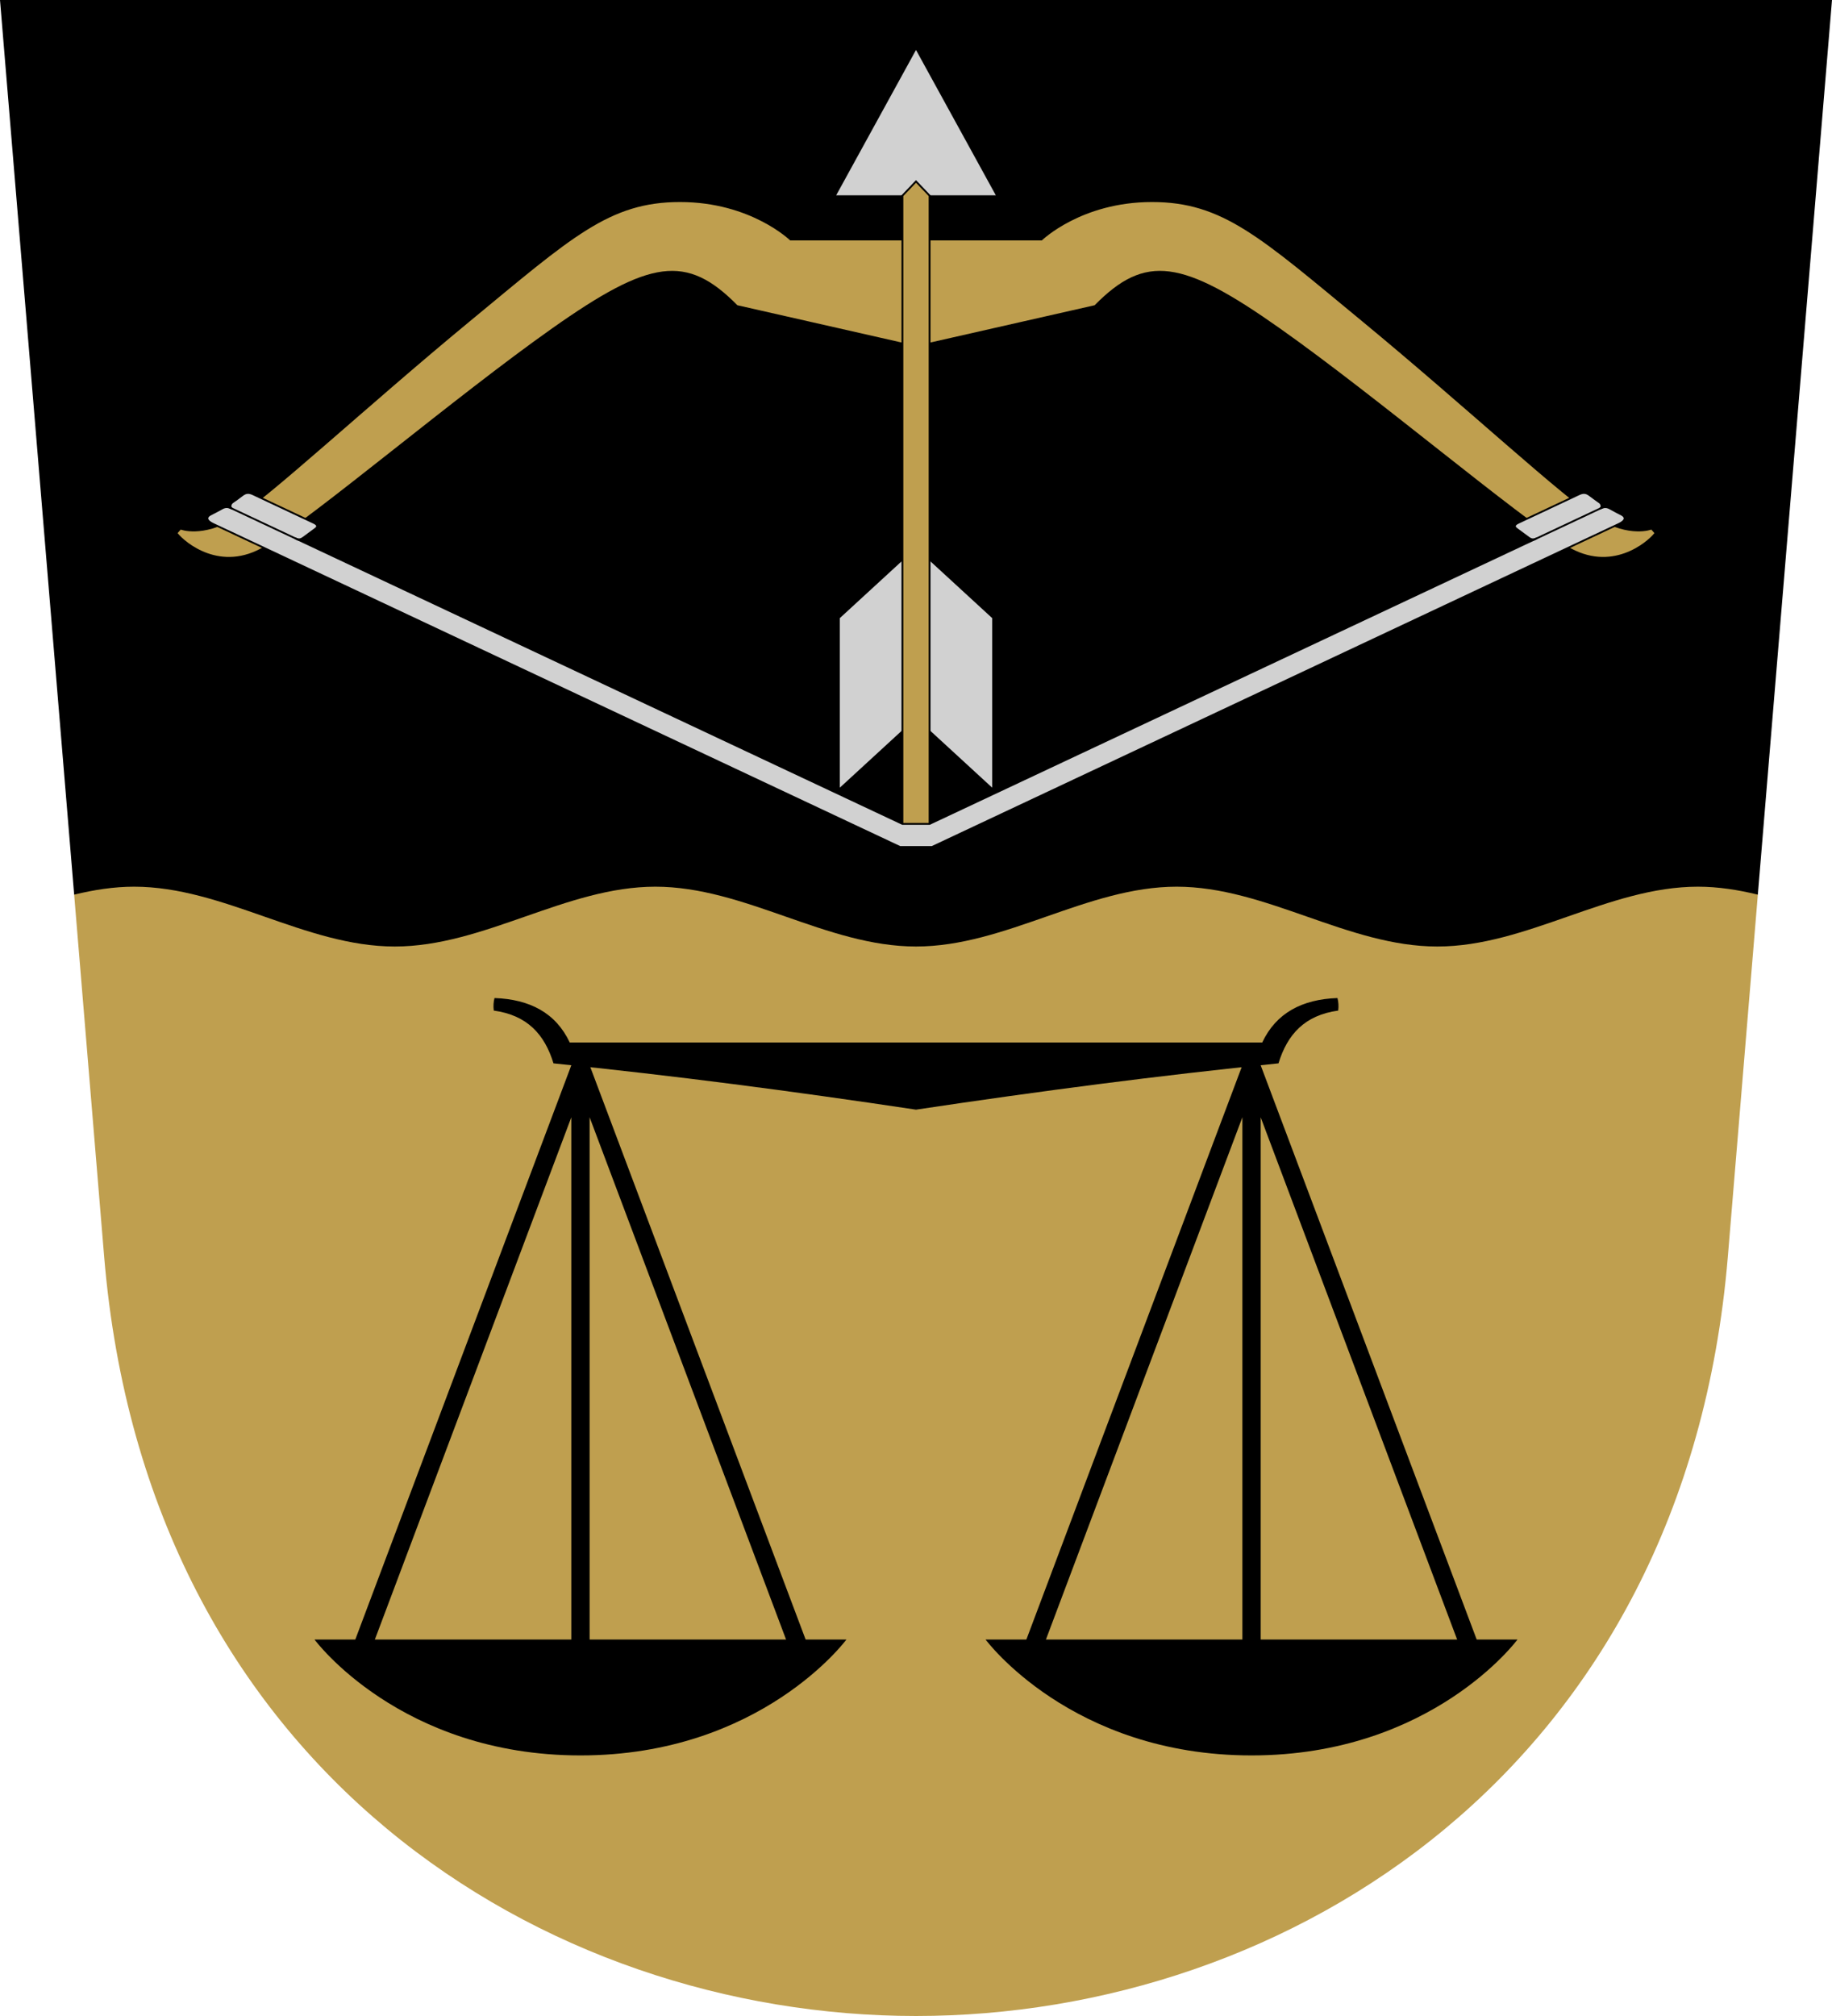
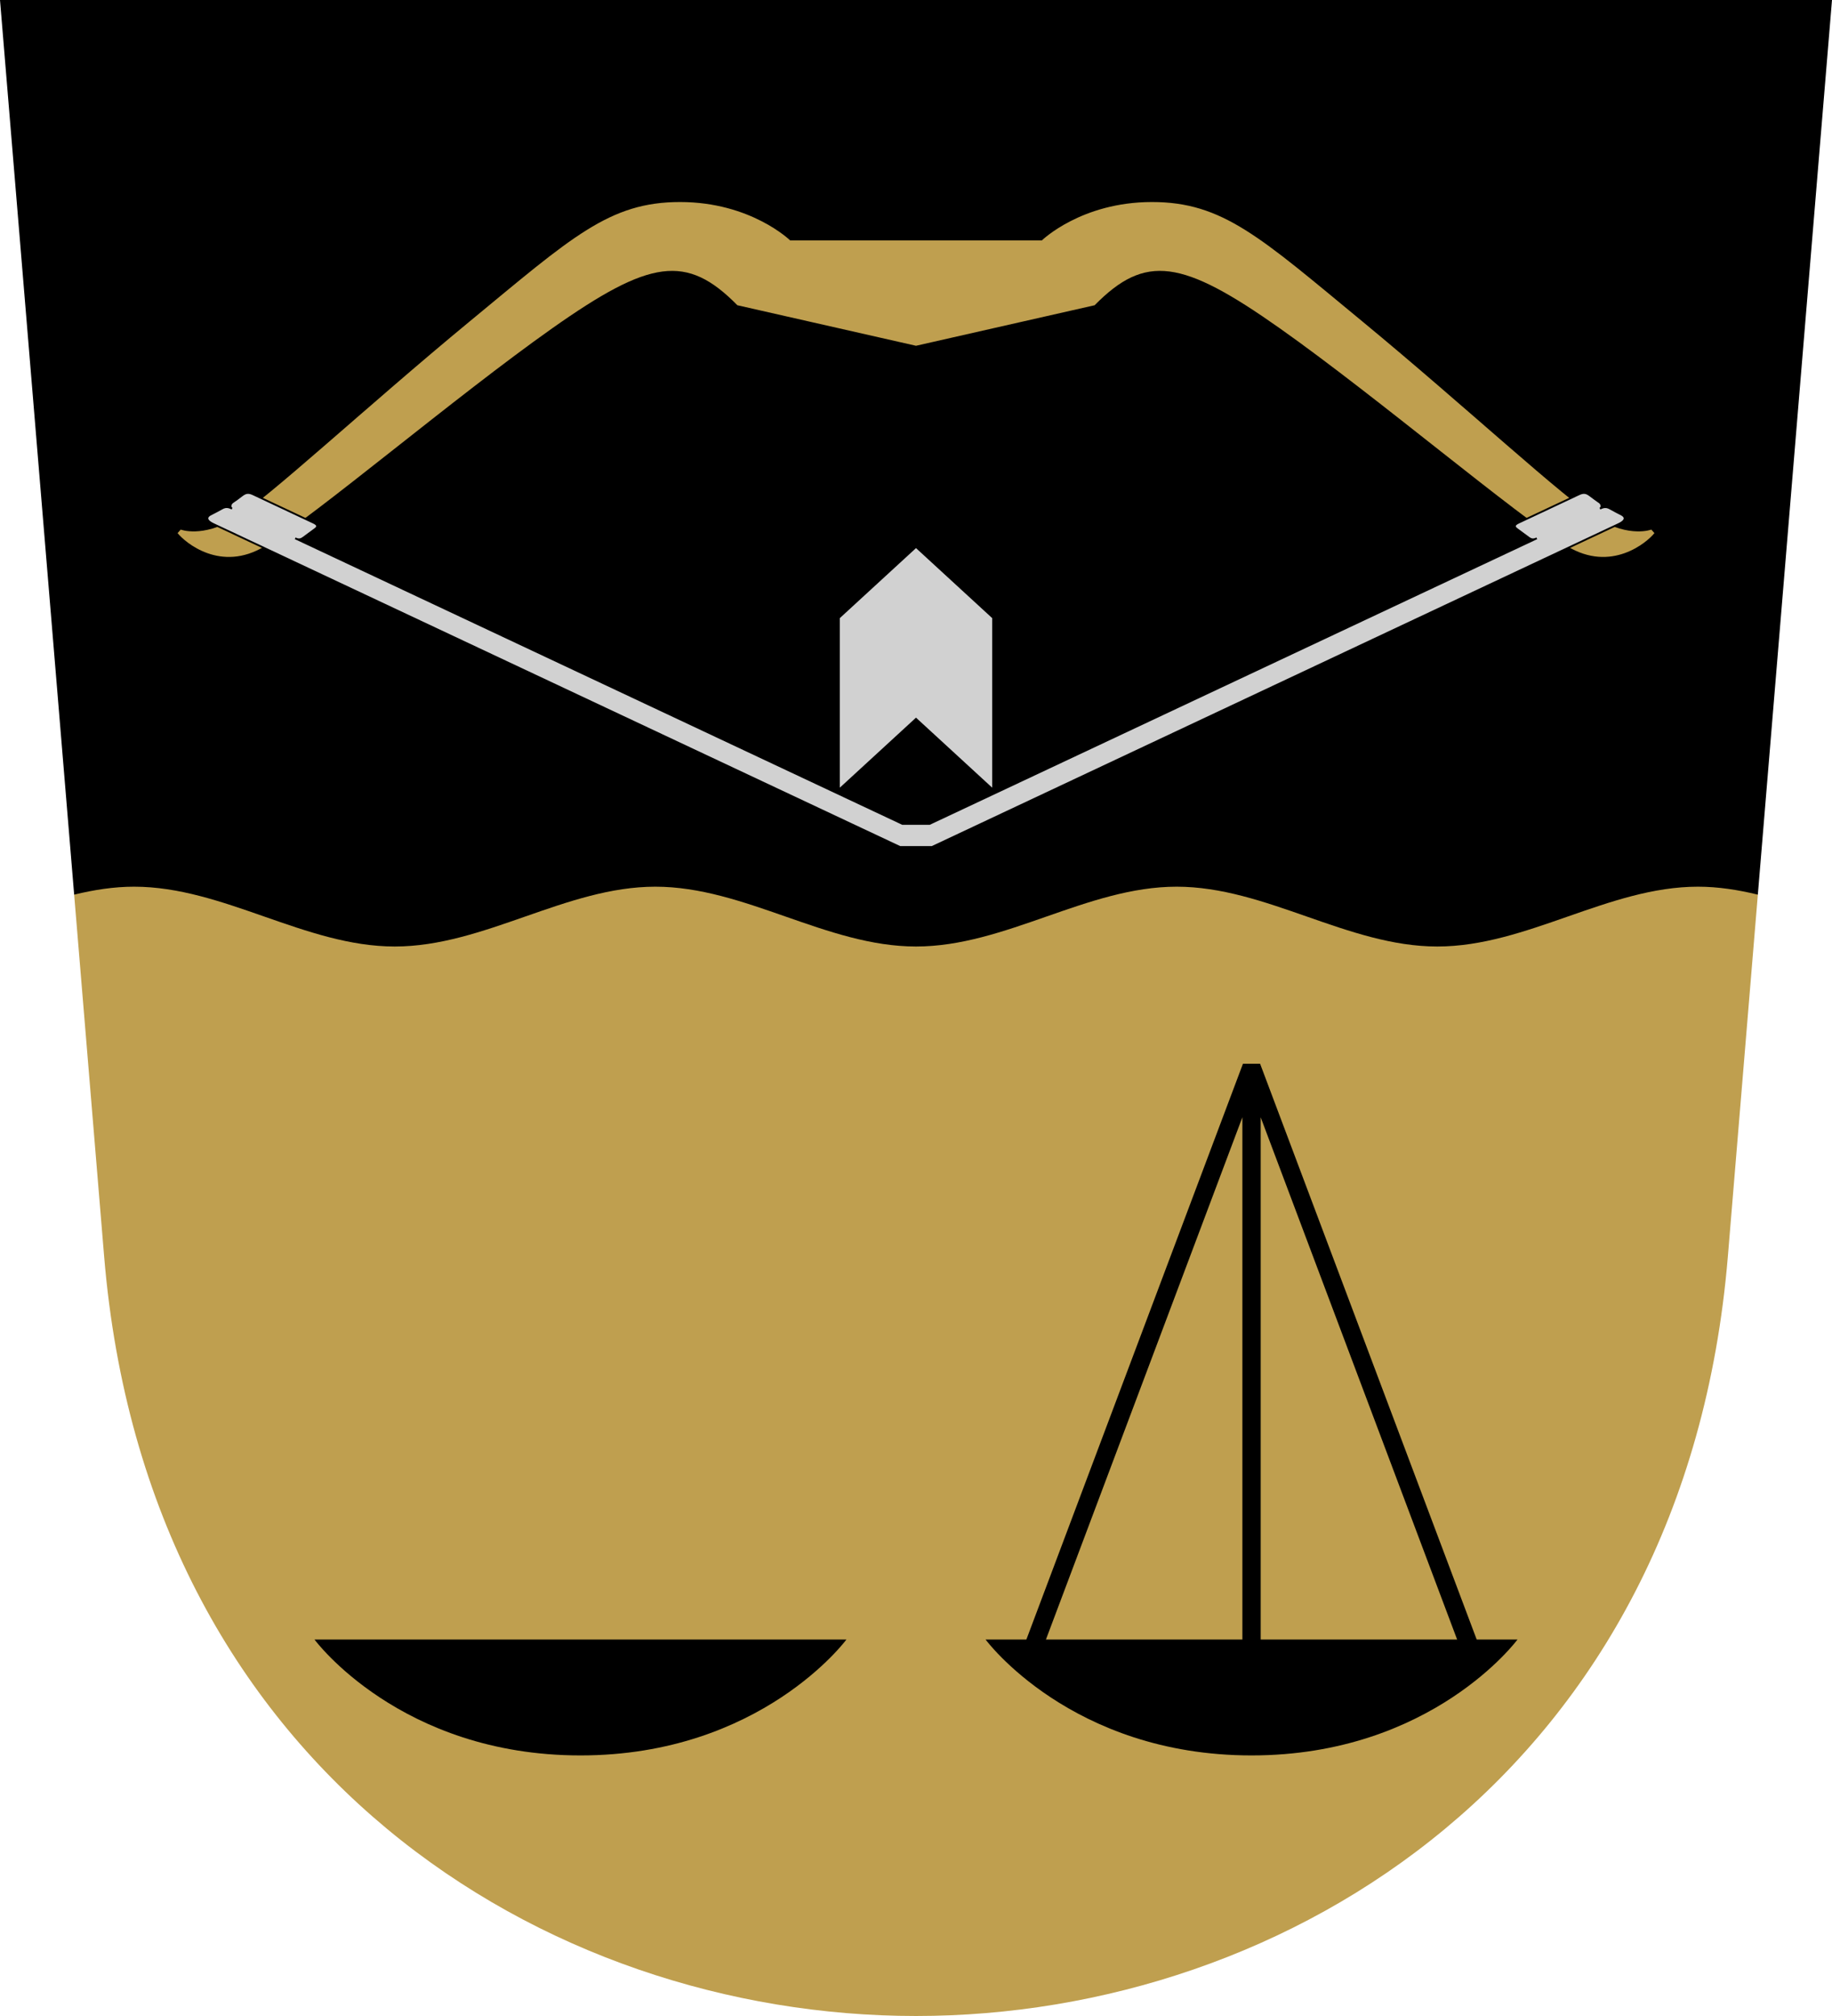
<svg xmlns="http://www.w3.org/2000/svg" width="500" height="550" viewBox="0 0 132.292 145.521" version="1.1" id="svg5" xml:space="preserve">
  <defs id="defs2" />
  <path id="path3368" style="font-variation-settings:normal;fill:#bf9f4f;fill-opacity:1;stroke:none;stroke-width:0.265;stroke-linecap:butt;stroke-linejoin:miter;stroke-miterlimit:4;stroke-dasharray:none;stroke-dashoffset:0;stroke-opacity:1;stop-color:#000000" d="m 5.355,64.578 2.165,26.116 c 3.07,37.029 31.799,54.827 58.626,54.827 26.827,0 55.556,-17.798 58.626,-54.827 l 2.165,-26.116 -1.556,-2.113 H 6.911 Z" />
  <path id="path3439" style="font-variation-settings:normal;vector-effect:none;fill:#000000;fill-opacity:1;stroke:none;stroke-width:0.132;stroke-linecap:butt;stroke-linejoin:miter;stroke-miterlimit:4;stroke-dasharray:none;stroke-dashoffset:0;stroke-opacity:1;-inkscape-stroke:none;stop-color:#000000" d="m 0,1e-6 5.355,64.578 c 1.423,-0.344 2.861,-0.574 4.328,-0.574 6.457,0 12.364,4.318 18.821,4.318 6.457,0 12.364,-4.318 18.821,-4.318 6.457,0 12.364,4.318 18.821,4.318 6.457,0 12.364,-4.318 18.821,-4.318 6.457,0 12.364,4.318 18.821,4.318 6.457,0 12.364,-4.318 18.822,-4.318 1.467,0 2.904,0.229 4.327,0.574 L 132.292,10e-7 Z" />
  <g id="g4270" transform="matrix(1,0,0,0.998,-36.503,-56.905)" style="stroke-width:1.001">
-     <path style="font-variation-settings:normal;opacity:1;vector-effect:none;fill:#000000;fill-opacity:1;stroke:none;stroke-width:0.132;stroke-linecap:butt;stroke-linejoin:miter;stroke-miterlimit:4;stroke-dasharray:none;stroke-dashoffset:0;stroke-opacity:1;-inkscape-stroke:none;stop-color:#000000;stop-opacity:1" d="m 127.65,132.421 c 1.005,-2.139 2.881,-3.125 5.433,-3.216 0.076,0.279 0.094,0.589 0.055,0.907 -2.419,0.333 -3.673,1.721 -4.313,3.817 -8.757,0.895 -17.168,1.996 -26.177,3.349 -9.009,-1.353 -17.42,-2.454 -26.177,-3.349 -0.64,-2.096 -1.894,-3.484 -4.313,-3.817 -0.039,-0.318 -0.021,-0.628 0.055,-0.907 2.552,0.091 4.428,1.077 5.433,3.216 z" id="path4178" />
    <path style="font-variation-settings:normal;opacity:1;vector-effect:none;fill:#000000;fill-opacity:1;stroke:none;stroke-width:0.132;stroke-linecap:butt;stroke-linejoin:miter;stroke-miterlimit:4;stroke-dasharray:none;stroke-dashoffset:0;stroke-opacity:1;-inkscape-stroke:none;stop-color:#000000;stop-opacity:1" d="m 97.625,175.602 c 0,0 -6.165,8.383 -19.206,8.383 -13.04,0 -19.206,-8.383 -19.206,-8.383 z" id="path4182" />
    <path style="font-variation-settings:normal;opacity:1;vector-effect:none;fill:#000000;fill-opacity:1;stroke:none;stroke-width:0.132;stroke-linecap:butt;stroke-linejoin:miter;stroke-miterlimit:4;stroke-dasharray:none;stroke-dashoffset:0;stroke-opacity:1;-inkscape-stroke:none;stop-color:#000000;stop-opacity:1" d="m 107.673,175.602 c 0,0 6.165,8.383 19.206,8.383 13.04,0 19.206,-8.383 19.206,-8.383 z" id="path4244" />
-     <path id="path4250" style="color:#000000;fill:#000000;stroke:none;stroke-width:1.001;-inkscape-stroke:none" d="m 77.801,133.957 -16.057,42.754 1.238,0.465 14.776,-39.343 v 41.126 h 1.322 v -41.132 l 14.777,39.349 1.238,-0.465 -16.056,-42.754 z" />
    <path id="path4263" style="color:#000000;fill:#000000;stroke:none;stroke-width:1.001;-inkscape-stroke:none" d="m 127.497,133.957 16.057,42.754 -1.238,0.465 -14.776,-39.343 v 41.126 h -1.322 v -41.132 l -14.777,39.349 -1.238,-0.465 16.056,-42.754 z" />
  </g>
  <g id="g11864" transform="matrix(1,0,0,0.998,-35.826,-56.376)" style="stroke-width:1.001">
-     <path style="font-variation-settings:normal;opacity:1;vector-effect:none;fill:#d1d1d1;fill-opacity:1;stroke:none;stroke-width:0.132;stroke-linecap:butt;stroke-linejoin:miter;stroke-miterlimit:4;stroke-dasharray:none;stroke-dashoffset:0;stroke-opacity:1;-inkscape-stroke:none;stop-color:#000000;stop-opacity:1" d="M 107.736,70.615 101.972,60.102 96.208,70.615 Z" id="path5004" />
    <path style="font-variation-settings:normal;opacity:1;vector-effect:none;fill:#d1d1d1;fill-opacity:1;stroke:none;stroke-width:0.132;stroke-linecap:butt;stroke-linejoin:miter;stroke-miterlimit:4;stroke-dasharray:none;stroke-dashoffset:0;stroke-opacity:1;-inkscape-stroke:none;stop-color:#000000;stop-opacity:1" d="m 96.472,113.458 5.5,-5.063 5.5,5.063 v -12.263 l -5.5,-5.063 -5.5,5.063 z" id="path5008" />
    <path style="font-variation-settings:normal;opacity:1;vector-effect:none;fill:#bf9f4f;fill-opacity:1;stroke:none;stroke-width:0.132;stroke-linecap:butt;stroke-linejoin:miter;stroke-miterlimit:4;stroke-dasharray:none;stroke-dashoffset:0;stroke-opacity:1;-inkscape-stroke:none;stop-color:#000000;stop-opacity:1" d="m 111.061,73.877 c 0,0 2.838,-2.776 7.951,-2.776 5.112,0 7.8,2.528 15.207,8.649 7.407,6.121 14.652,12.886 16.98,14.266 2.329,1.38 3.871,0.776 3.871,0.776 l 0.225,0.255 c -0.541,0.68 -3.121,2.876 -6.292,0.953 -3.698,-2.242 -13.714,-10.785 -20.77,-15.772 -7.057,-4.987 -9.691,-5.395 -13.361,-1.662 L 101.972,81.498 89.073,78.566 c -3.67,-3.732 -6.304,-3.325 -13.361,1.662 -7.057,4.987 -17.072,13.53 -20.77,15.772 -3.171,1.923 -5.751,-0.273 -6.292,-0.953 l 0.225,-0.255 c 0,0 1.542,0.605 3.871,-0.776 2.329,-1.38 9.573,-8.145 16.98,-14.266 7.407,-6.121 10.095,-8.649 15.207,-8.649 5.112,0 7.951,2.776 7.951,2.776 H 101.972 Z" id="path5028" />
-     <path style="font-variation-settings:normal;opacity:1;fill:#bf9f4f;fill-opacity:1;stroke:#000000;stroke-width:0.132;stroke-linecap:butt;stroke-linejoin:miter;stroke-miterlimit:4;stroke-dasharray:none;stroke-dashoffset:0;stroke-opacity:1;paint-order:normal;stop-color:#000000;stop-opacity:1" d="M 100.991,116.377 V 70.641 l 0.981,-1.029 0.981,1.029 v 45.736 z" id="path4998" />
    <path id="path10708" style="color:#000000;opacity:1;fill:#d1d1d1;fill-opacity:1;stroke:#000000;stroke-width:0.132;stroke-dasharray:none;paint-order:markers fill stroke" d="m 152.703,94.398 c 0.649,-0.306 0.452,-0.568 0.217,-0.689 -0.236,-0.121 -0.544,-0.277 -0.839,-0.445 -0.295,-0.169 -0.523,-0.08 -0.723,0.014 0.199,-0.094 0.11,-0.361 -0.029,-0.455 -0.227,-0.154 -0.405,-0.283 -0.665,-0.484 -0.155,-0.12 -0.286,-0.193 -0.443,-0.197 v 10e-7 c -0.108,-0.003 -0.229,0.027 -0.379,0.098 l -4.373,2.06 c -0.278,0.131 -0.34,0.276 -0.113,0.444 0.174,0.129 0.649,0.48 0.857,0.633 0.209,0.152 0.349,0.16 0.589,0.048 l -43.849,20.654 h -1.961 L 57.142,95.424 c 0.24,0.113 0.38,0.105 0.589,-0.048 0.209,-0.152 0.683,-0.503 0.857,-0.633 0.227,-0.168 0.165,-0.313 -0.113,-0.444 l -4.373,-2.06 c -0.15,-0.071 -0.271,-0.1 -0.379,-0.098 v -10e-7 c -0.158,0.004 -0.289,0.077 -0.443,0.197 -0.26,0.201 -0.438,0.33 -0.665,0.484 -0.139,0.094 -0.228,0.361 -0.029,0.455 -0.201,-0.095 -0.429,-0.183 -0.723,-0.014 -0.295,0.169 -0.603,0.324 -0.839,0.445 -0.236,0.121 -0.432,0.383 0.217,0.689 l 49.574,23.352 h 2.315 z" />
-     <path id="path10710" style="font-variation-settings:normal;opacity:1;vector-effect:none;fill:none;fill-opacity:1;stroke:#000000;stroke-width:0.132;stroke-linecap:butt;stroke-linejoin:miter;stroke-miterlimit:4;stroke-dasharray:none;stroke-dashoffset:0;stroke-opacity:1;-inkscape-stroke:none;stop-color:#000000;stop-opacity:1" d="m 151.622,93.154 -5.085,2.395 m -94.215,-2.395 5.085,2.395" />
  </g>
  <g id="path11817" transform="translate(-35.974,-57.529)" />
</svg>